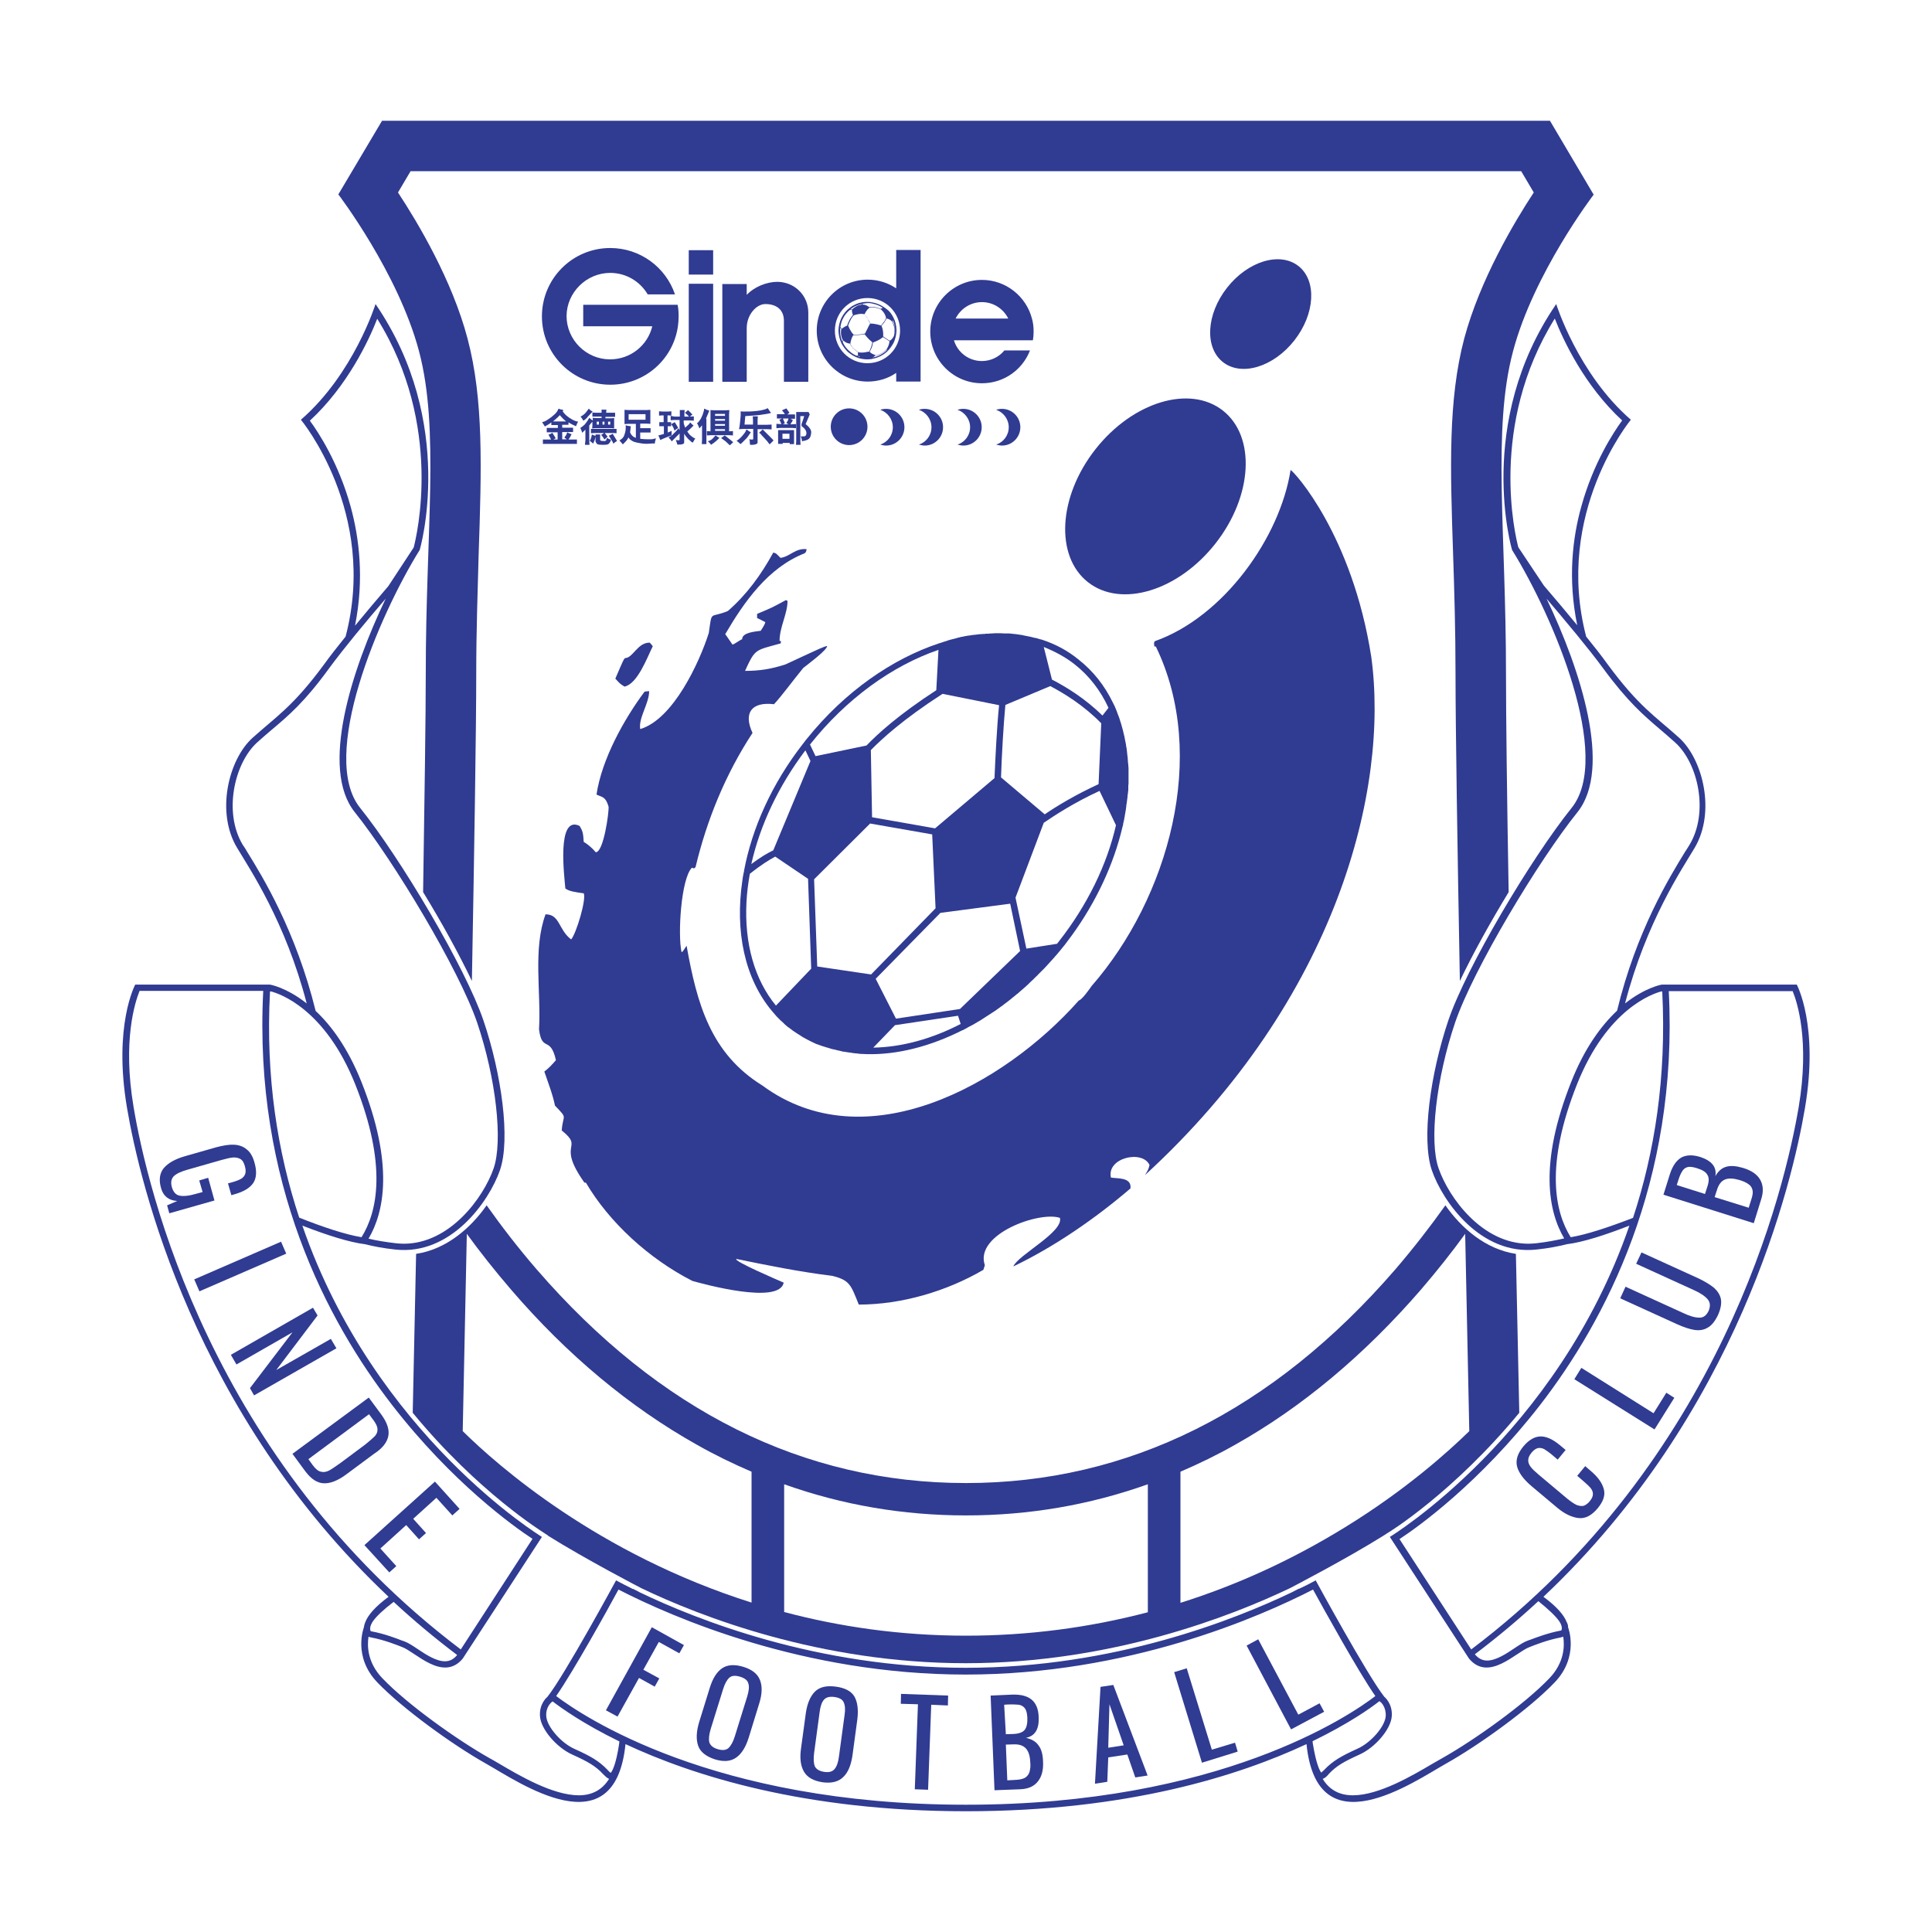
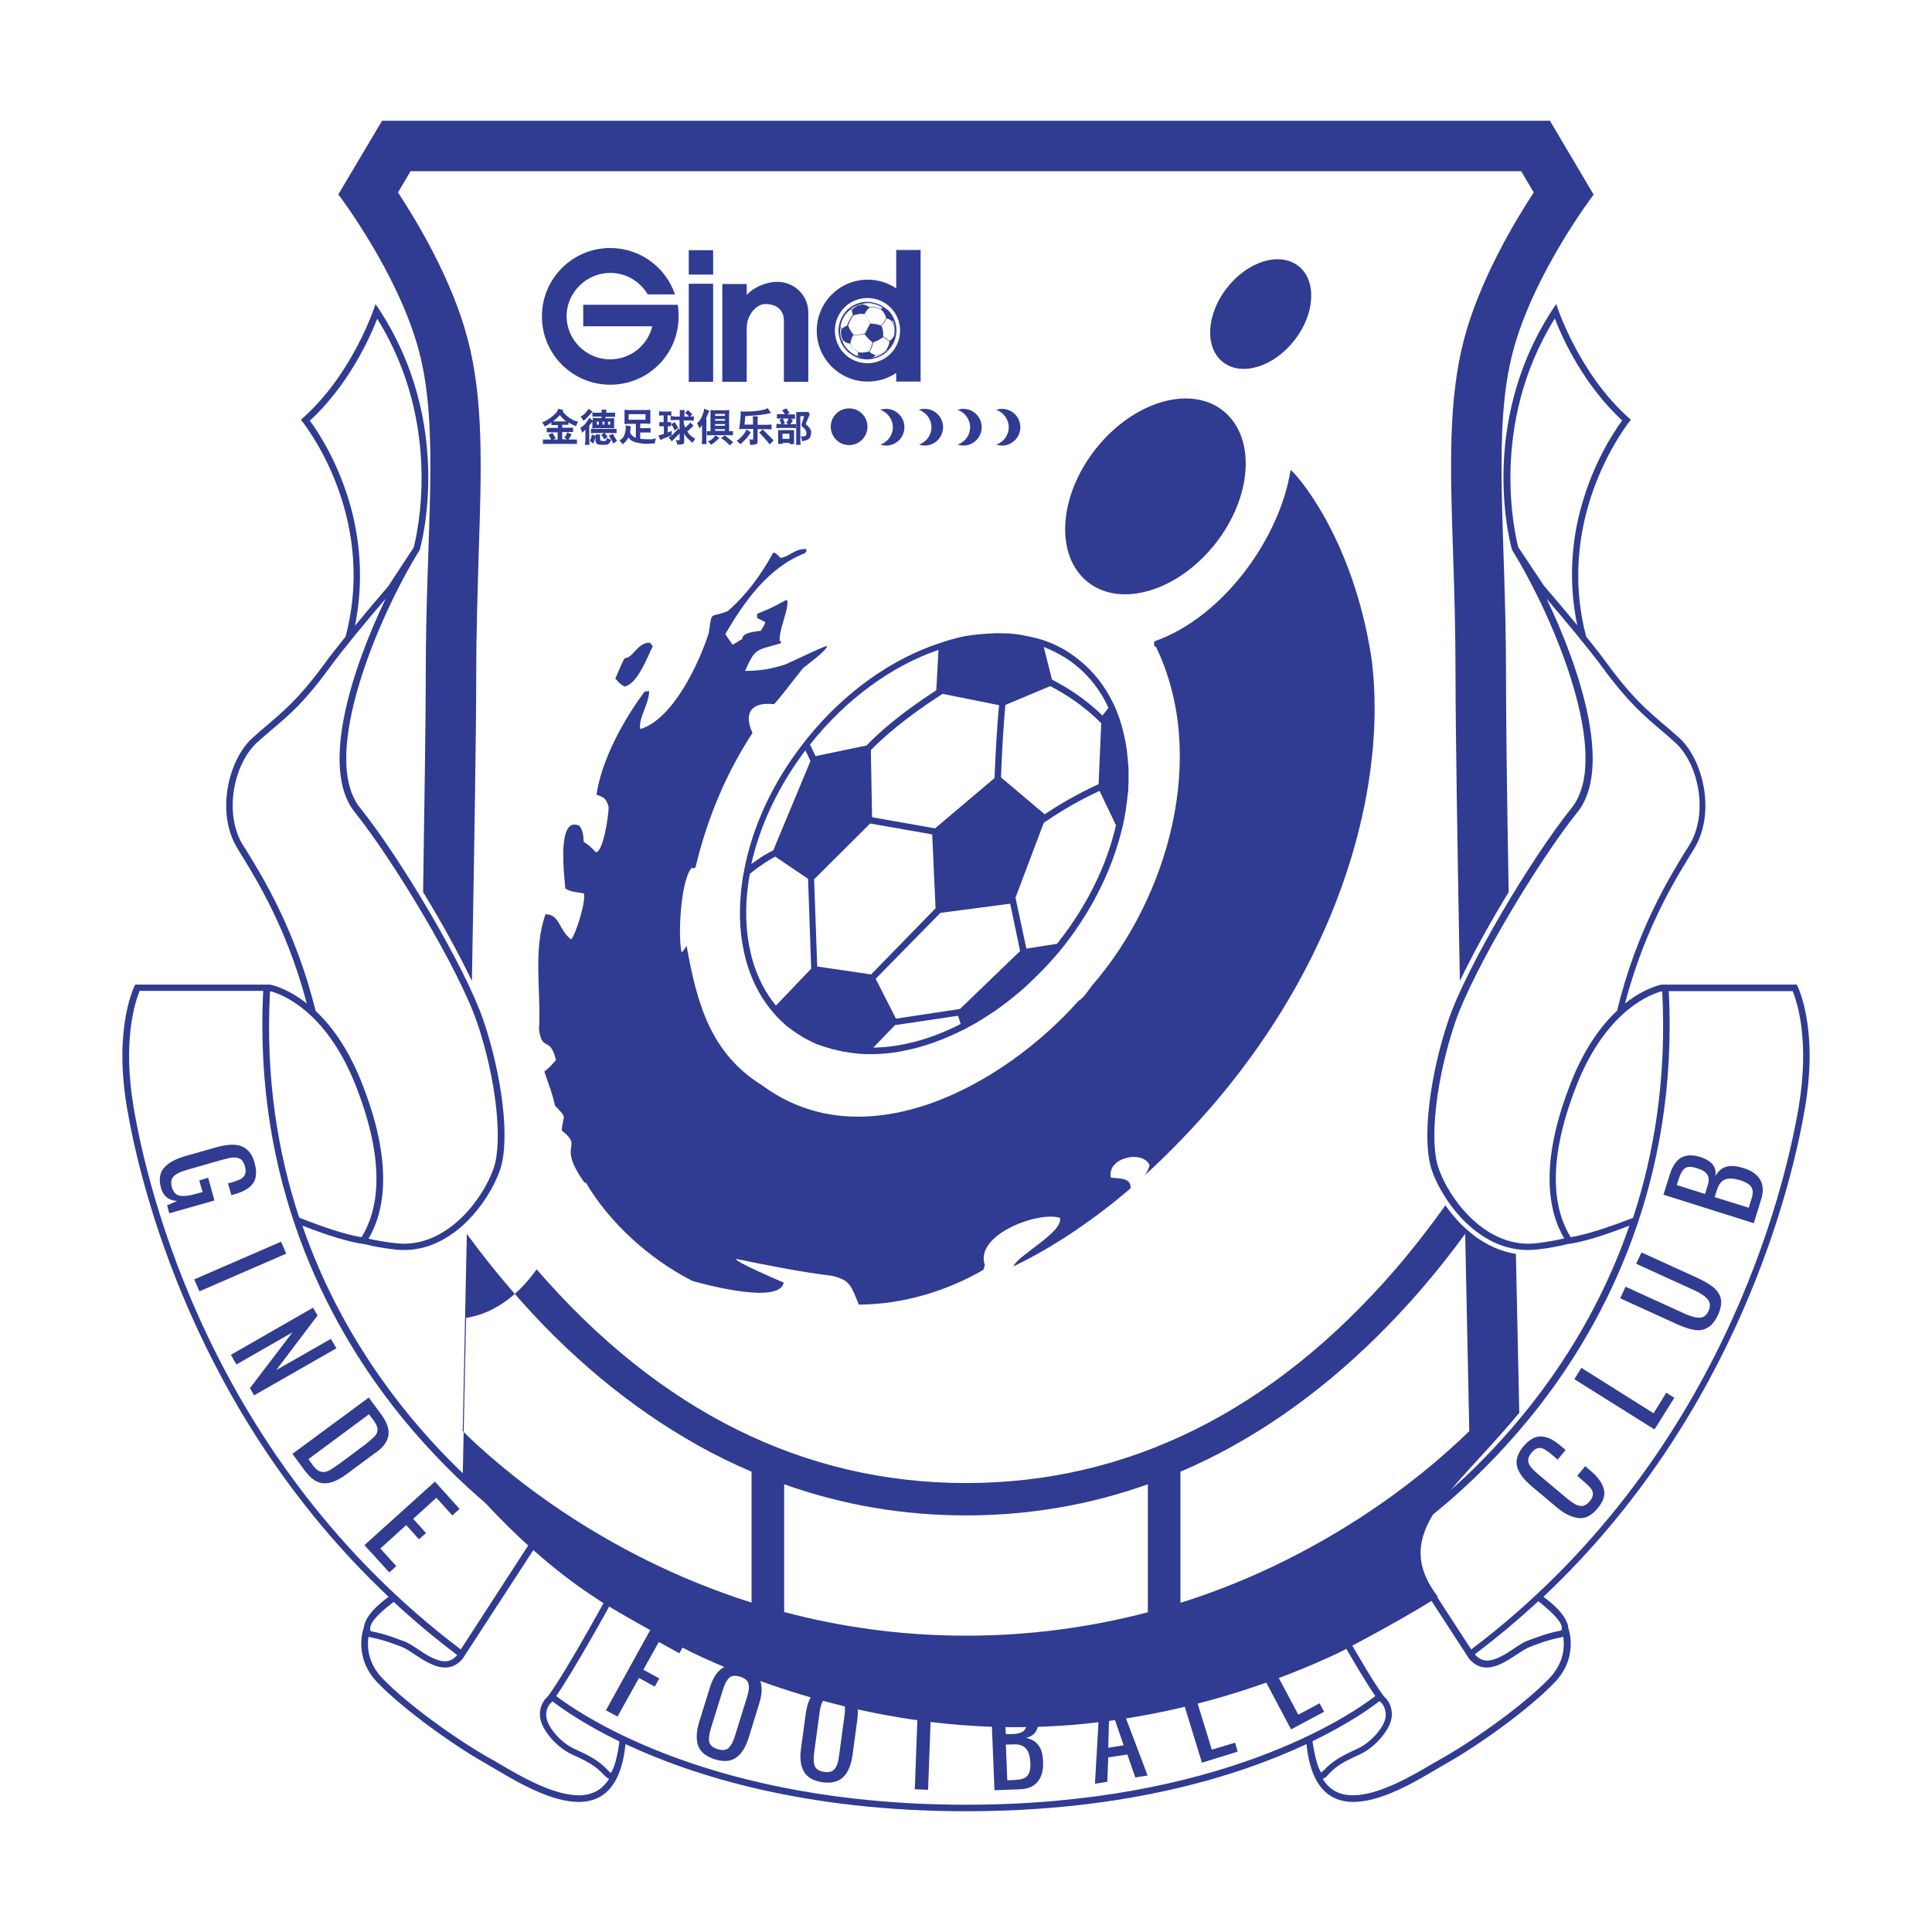
<svg xmlns="http://www.w3.org/2000/svg" version="1.1" x="0px" y="0px" viewBox="0 0 800 800" enable-background="new 0 0 800 800" xml:space="preserve">
  <g>
    <path fill="#303B92" d="M176.3,279.1c0,17-0.5,50.8-1.1,90.3c7.6,12.4,14.8,25.5,20.2,36.8c1-54.6,1.8-105.1,1.8-127.1   c0-18,0.6-34.8,1-49.6c1.2-35.7,2.1-64-4.6-89.3c-6.4-24.3-20.7-48.2-28.8-60.5l5.2-8.8h459.9l5.2,8.8   c-8.1,12.3-22.3,36.2-28.8,60.5c-6.7,25.4-5.8,53.6-4.6,89.3c0.5,14.9,1,31.6,1,49.6c0,22,0.8,72.5,1.8,127.1   c5.4-11.3,12.6-24.3,20.2-36.8c-0.7-39.5-1.1-73.3-1.1-90.3c0-59.2-5.7-101.2,2.9-133.6c8.6-32.5,33.4-64.9,33.4-64.9L641.8,50   H158.2l-18.1,30.5c0,0,24.8,32.5,33.4,64.9C182.1,177.9,176.3,219.9,176.3,279.1z" />
    <path fill="#303B92" d="M223.2,426.2c1.2,9.7,4.7,2.5,7,12.8c-1.6,1.8-2.8,3.2-4.8,4.7c1.3,3.9,3.5,9.5,4.4,14.1   c5.5,5.8,3.3,3.3,2.8,10.3c9.6,7.7-2.5,4.8,9.4,21.6c0.2,0,0.4,0,0.6,0c9.6,16.4,26.2,31.6,44.1,40.7c4.2,1.2,36.1,10,37.8,0.7   c-2.1-0.9-21-9-19.6-9.8c12.7,2.6,25.9,5.3,39.7,7c7.3,1.8,7.7,3.7,11,11.9c17.7,0,36.4-5.5,51.6-14.4c0.2-0.6,0.4-1.3,0.6-1.9   c-4.4-12.9,22.7-22.5,31.1-19.6c1.5,5.9-17.4,15.4-19.3,20.1c17.1-8.2,33.9-19.8,48.5-32.3c0.6-4.8-5.7-4-8.1-4.5   c-1.8-8.2,13-11.6,16-5.2c-0.5,1.9-0.5,1.9-1.9,4.2c79.8-73.2,101.2-160.2,93.7-214.7c-7.9-50.4-31.8-76.5-33.4-77.3   c-4.3,27.8-27.6,60.8-56.2,70.9c-0.4,0.6-0.4,0.6-0.2,2.2c0.2,0,0.4,0,0.6,0c21.9,45.1,5.2,104.2-26.6,140.6   c-0.9,1.3-3.9,5.6-5.3,6c-31.1,35.1-88.4,66.6-131,35.2c-21.5-13.3-27.1-33.9-31.4-57.9c-1.7,2.6-1.7,2.6-2.1,2.6   c-1.6-7.2-0.2-30.4,4.3-34.9c0.3,0.1,0.6,0.2,0.9,0.3c0.2-0.2,0.4-0.4,0.6-0.5c4.7-19.7,12.5-38.7,23.6-55.6   c-3.9-8.4-0.3-13,8.9-11.9c3.4-3.7,7.6-9.5,12.1-15c1.6-1.3,9.9-7.4,9.9-9.1c-1.5,0.3-1.5,0.3-17.2,7.6c-6.1,2-11,2.7-16.8,2.7   c4.3-9.4,4.2-8.4,14.8-11.4c0-0.3,0-0.6,0.1-0.9c-0.2-0.1-0.4-0.1-0.6-0.1c0-5.8,3.3-11.2,3.3-16.6c-0.3-0.1-0.5-0.2-0.7-0.3   c-5.7,3.1-5.7,3.1-11.9,5.7c0,0.5,0,1.1,0,1.7c1.1,0.5,2.2,1.1,3.4,1.7c-0.3,1.3-1.2,2.4-1.9,3.6c-2,0.3-7.7,0.6-7.7,3.5   c-0.8,0.2-3.2,2.1-4,2.2c-1.1-1.5-2-3-3-4.3c7.9-13.5,17.8-27.6,32.9-33.5c0.6-0.6,0.6-0.6,0.8-1.7c-4.7-0.5-6.9,3.1-10.8,3.6   c-1.7-1.6-1.6-1.9-3-2.2c-5.1,9.3-11,17.4-18.8,24.2c-7.6,3.2-6.5-0.7-7.9,9.1c-3.9,12.2-14.7,35.7-28.4,39.8   c-0.8-4.6,3.7-10.6,3.7-15.7c-0.6,0-1.3,0.1-1.9,0.2c-8.5,11.4-17.7,27.9-19.9,42.6c2.4,1.2,3.7,0.7,5,5c0.2,2.5-2.1,18.9-5.3,18.9   c-1.6-1.9-3.6-3.5-5-4.3c-0.2-3.8-0.5-4.6-1.7-6.6c-9.6-4.7-6.3,21-5.9,25.9c1.5,1.2,4.6,1.6,7.6,2c1.2,2.4-3.1,16.7-5.2,19.1   c-5.3-4-4.6-10.4-10.6-10.4C220.6,393,224.1,410.8,223.2,426.2z" />
    <path fill="#303B92" d="M258.6,284.3c5.4-1.1,9.4-12.1,11.7-16.7c-0.4-0.5-0.8-1.1-1.3-1.5c-5.1,0-6.9,6.4-10.2,6.4   c-0.6,0.6-0.6,0.6-4,8.5C256.8,283.2,256.8,283.2,258.6,284.3z" />
    <ellipse transform="matrix(0.618 -0.786 0.786 0.618 21.348 454.63)" fill="#303B92" cx="478.4" cy="205.4" rx="45.2" ry="31.6" />
    <ellipse transform="matrix(0.618 -0.786 0.786 0.618 97.331 460.065)" fill="#303B92" cx="522" cy="129.9" rx="25.3" ry="17.7" />
    <path fill="#303B92" d="M747.4,458.8c5.8-34.2-3.4-51.1-3.4-51.1h-55.9c0,0-6.7,1.1-15.2,7.8c8.8-33.9,23.7-55.8,28.8-64.4   c8.8-14.8,3.5-36.6-6.4-45.6c-10-9-16.7-12.9-29.6-30.4c-2.5-3.5-5.6-7.4-8.9-11.5c-13.4-51.2,18.5-89.8,18.5-89.8   c-21.9-19-30.9-47.9-30.9-47.9c-33.8,49.3-18.3,101.8-18.3,101.8c17.1,27.5,41.7,85.6,24.7,106.8c-17,21.2-43.7,66.2-51.1,88.1   s-11.2,49.2-6.8,62s20.2,35.4,43.4,32.8c4.8-0.5,8.9-1.3,12.5-2.2c6.6-0.8,15.9-3.8,25.9-7.7c-30,86.9-99.2,128.9-99.2,128.9   l32.8,50.4c8.2,9.8,19.5-2.8,25.1-4.8c1.8-0.7,7.1-2.9,13-4c0.3-0.1,0.6-0.2,0.9-0.3c0.6,3.8,0.5,10.7-5.7,17.2   c-10.4,10.9-31.1,25.6-44.2,33c-1.2,0.7-2.6,1.5-4.2,2.4c-8.3,4.9-22.2,13.1-33,13.1c0,0,0,0,0,0c-5.5,0-9.7-2.2-12.5-6.8   c0.9-0.3,1.8-1.1,2.4-1.9c3.2-3.5,6.5-5.3,12.9-8.2c6.4-2.9,12.9-10.4,13.3-15.8c0.4-5.4-3.1-8.1-3.1-8.1   c-7.2-9.2-28.4-48.2-28.4-48.2c-1.8,1-4.1,2.2-6.9,3.5c0,0,0-0.1,0-0.1c-1.7,0.9-2.8,1.4-2.9,1.5c-23.6,11.3-73.6,31.3-135.1,31.3   c-61.5,0-111.6-20-135.1-31.3c-0.1-0.1-1.1-0.6-2.7-1.4c0,0,0,0.1,0,0.1c-2.8-1.4-5.2-2.6-7-3.6c0,0-21.2,39.1-28.4,48.2   c0,0-3.5,2.7-3.1,8.1c0.4,5.4,6.9,12.9,13.3,15.8c6.4,2.9,9.7,4.7,12.9,8.2c0.7,0.7,1.5,1.5,2.4,1.9c-2.8,4.5-7,6.8-12.5,6.8   c0,0,0,0,0,0c-10.8,0-24.7-8.2-33-13.1c-1.6-0.9-3-1.8-4.2-2.4c-13.1-7.4-33.8-22.1-44.2-33c-6.2-6.5-6.3-13.4-5.7-17.2   c0.3,0.1,0.6,0.3,0.9,0.3c5.9,1.1,11.2,3.3,13,4c5.5,2,16.9,14.6,25.1,4.8l32.8-50.4c0,0-69.2-42-99.2-128.9   c10,3.9,19.4,6.9,25.9,7.7c3.6,0.9,7.8,1.7,12.5,2.2c23.1,2.6,38.9-19.9,43.4-32.8s0.6-40.2-6.8-62s-34.1-66.9-51.1-88.1   c-17-21.2,7.6-79.3,24.7-106.8c0,0,15.5-52.5-18.3-101.8c0,0-9,28.9-30.9,47.9c0,0,32,38.5,18.5,89.8c-3.3,4.1-6.4,8-8.9,11.5   c-12.9,17.5-19.6,21.4-29.6,30.4c-10,9-15.3,30.9-6.4,45.6c5.1,8.6,20,30.5,28.8,64.4c-8.5-6.7-15.2-7.8-15.2-7.8H56   c0,0-9.2,16.9-3.4,51.1c5.2,30.7,27.6,126.3,108.3,202.4c-5.6,4.1-8.5,7.6-9.6,10.4c-0.3,0.7-0.5,1.4-0.6,2c0,0.1,0,0.1,0,0.2   c0,0,0,0,0,0c0,0-4.8,12.1,5.6,22.9c10.4,10.8,31.1,25.8,44.8,33.5c13.7,7.7,53.5,35.7,57.9-8c0,0,0,0,0,0   c27.8,13,74,27.8,141,27.8s113.2-14.8,141-27.8c0,0,0,0,0,0c4.4,43.7,44.2,15.7,57.9,8c13.7-7.7,34.5-22.7,44.8-33.5   c10.4-10.8,5.6-22.9,5.6-22.9c0,0,0,0,0,0c0-0.1,0-0.1,0-0.2c0-0.6-0.2-1.3-0.6-2c-1.1-2.8-4-6.3-9.6-10.4   C719.8,585.1,742.2,489.5,747.4,458.8z M145.2,209.8c-5-18.1-13.4-30.9-16.9-35.6c15.6-14.4,24.4-33.2,27.9-42.2   c27.5,44.1,16.3,90.1,15.1,94.7l-10.5,16c-4.3,5-9.1,10.7-13.8,16.4C150.9,239.6,148.7,222.6,145.2,209.8z M102.4,352.8   c-0.7-1.2-1.3-2.2-1.9-3c-8.1-13.5-3.4-33.8,5.9-42.3c2.2-2,4.2-3.7,6.2-5.4c7-5.9,13.6-11.5,23.7-25.4   c6.1-8.3,15.3-19.4,23.4-28.8c-14.1,29.4-27.3,70.3-12.8,88.4c16.1,20.1,43.2,65.2,50.7,87.2c7.8,23.1,10.7,49,6.8,60.3   c-4.2,12.1-18.1,31.2-37.2,31.2c0,0,0,0,0,0c-1.1,0-2.2-0.1-3.3-0.2c-4.2-0.5-8-1.1-11.3-1.9c6.5-11,10.6-30.8-2.9-64.8   c-5.7-14.3-12.6-23.5-19-29.5C122.5,385.4,108.7,363,102.4,352.8z M111.8,410.6l0.3-0.1c3.6,0.9,22.5,7.2,35,38.5   c13.4,33.7,9.1,52.9,2.6,63.3c-6.7-1.1-16-4.2-25.8-8.1C115,477.3,109.9,446.1,111.8,410.6z M55.3,458.3c-4.6-27.3,0.6-43.3,2.5-48   H109c-4.1,79.3,26.6,136.9,53.3,171.4c24.9,32.2,50.4,50.4,58.2,55.5L190.8,683C87,604.6,60.8,491.4,55.3,458.3z M153.3,674.4   l0-0.4c0,0,0-0.1,0-0.1c0,0,0,0,0,0c0.1-0.6,0.4-1.4,1-2.4c1.5-2.2,4.5-5,8.7-8.2c8.2,7.6,16.9,14.9,26.3,22l0,0   c-1.5,1.8-3.1,2.6-5.1,2.6c-3.6,0-7.9-2.8-11.3-5.1c-2.1-1.4-3.9-2.6-5.6-3.2l-0.9-0.3c-2.3-0.9-7.2-2.8-12.6-3.8   c-0.2,0-0.4-0.1-0.5-0.6C153.3,674.6,153.3,674.5,153.3,674.4L153.3,674.4z M256.4,721.9c-1.4,9.3-3,11.6-3.5,12.2   c-0.2-0.1-0.6-0.4-1.2-1.1c-3.6-3.8-7.1-5.8-13.8-8.8c-5.6-2.5-11.4-9.2-11.7-13.5c-0.3-3.9,2.1-5.7,2.1-5.8l0.2-0.1l0.1-0.1   c0.1-0.1,0.1-0.1,0.2-0.2c3.8,2.9,12.9,9.4,27.7,16.6C256.4,721.3,256.4,721.6,256.4,721.9z M400,747.3c-105.1,0-159.1-37-169.7-45   c7.1-10.2,21.5-36.1,25.8-44.1c22.4,11.5,76.6,35.2,143.8,35.2c67.2,0,121.4-23.7,143.8-35.2c4.4,8,18.7,33.9,25.8,44.1   C559.1,710.3,505,747.3,400,747.3z M543.6,721.9c0-0.3-0.1-0.6-0.1-0.9c14.8-7.2,23.9-13.6,27.7-16.6c0.1,0.1,0.1,0.1,0.2,0.2   l0.1,0.1l0.2,0.1c0,0,2.3,1.9,2.1,5.8c-0.3,4.3-6.1,11-11.7,13.5c-6.6,3-10.2,5-13.8,8.8c-0.6,0.6-1,0.9-1.2,1.1   C546.7,733.5,545.1,731.2,543.6,721.9z M628.7,226.6c-1.2-4.5-12.4-50.5,15.1-94.7c3.5,9,12.3,27.8,27.9,42.2   c-3.5,4.8-11.9,17.5-16.9,35.6c-3.6,12.8-5.7,29.8-1.7,49.2c-4.7-5.7-9.5-11.4-13.8-16.4L628.7,226.6z M636.2,514.8   c-1.1,0.1-2.2,0.2-3.3,0.2c0,0,0,0,0,0c-19.2,0-33-19.1-37.2-31.2c-4-11.3-1-37.2,6.8-60.3c7.5-22.1,34.6-67.2,50.7-87.2   c14.5-18.1,1.3-59-12.8-88.4c8,9.4,17.3,20.5,23.4,28.8c10.2,13.9,16.8,19.5,23.7,25.4c2,1.7,4,3.4,6.2,5.4   c9.4,8.5,14,28.8,5.9,42.3c-0.5,0.9-1.2,1.9-1.9,3c-6.3,10.3-20.1,32.6-28.1,65.7c-6.4,6-13.4,15.3-19,29.5   c-13.5,34-9.4,53.8-2.9,64.8C644.2,513.6,640.5,514.3,636.2,514.8z M650.4,512.3c-6.5-10.4-10.8-29.6,2.6-63.3   c12.5-31.4,31.5-37.6,35-38.5l0.3,0.1c1.8,35.5-3.2,66.7-12.1,93.7C666.3,508.1,657.1,511.2,650.4,512.3z M645.7,671.4   c0.6,0.9,0.9,1.7,1,2.4c0,0,0,0,0,0c0,0,0,0.1,0,0.1l0,0.4l0,0c0,0.1,0,0.2,0,0.3c-0.1,0.5-0.3,0.6-0.5,0.6   c-5.3,1-10.2,2.9-12.6,3.8l-0.9,0.3c-1.7,0.6-3.5,1.8-5.6,3.2c-3.4,2.3-7.7,5.1-11.3,5.1c-1.9,0-3.6-0.8-5.1-2.6l0,0   c9.4-7.1,18.1-14.4,26.3-22C641.2,666.4,644.2,669.2,645.7,671.4z M609.2,683l-29.7-45.7c7.8-5.1,33.2-23.3,58.2-55.5   c26.7-34.5,57.4-92.1,53.3-171.4h51.3c1.9,4.6,7.1,20.6,2.5,48C739.2,491.4,713,604.6,609.2,683z" />
    <path fill="#303B92" d="M86.2,487.7l-3.7,1.1l1.4,4.8l-2.6,0.7c-3,0.9-5.3,1.1-6.9,0.8c-1.6-0.3-2.6-1.5-3.2-3.4   c-0.6-2-0.3-3.5,0.7-4.6c1.1-1.1,3-2,5.9-2.8l14-4c1.9-0.5,3.4-0.9,4.6-1c1.2-0.1,2.2,0.1,3.1,0.6c0.9,0.5,1.5,1.5,1.9,3   c0.4,1.4,0.4,2.5,0.1,3.3c-0.3,0.8-0.9,1.5-1.8,2c-0.9,0.5-2.3,1-4.1,1.5l-1.2,0.3l1.4,4.9l1.4-0.4c3.8-1.1,6.3-2.6,7.7-4.7   c1.3-2,1.5-4.8,0.5-8.3c-0.7-2.6-1.8-4.5-3.3-5.6c-1.4-1.2-3.2-1.8-5.2-1.9c-2.1-0.1-4.5,0.3-7.5,1.1l-12.6,3.6   c-4.3,1.2-7.2,2.9-9,5c-1.7,2.1-2.1,4.9-1.1,8.3c0.9,3.3,3.2,5.1,6.7,5.3l-4.2,1.8l0.9,3.3l18.7-5.3L86.2,487.7z" />
    <rect x="80.1" y="521.8" transform="matrix(0.917 -0.398 0.398 0.917 -200.699 83.151)" fill="#303B92" width="39.2" height="5.4" />
    <polygon fill="#303B92" points="137,554.4 114.4,567.3 131.5,544.7 129.6,541.5 95.6,561 97.9,565 121.1,551.7 103.5,574.8    105.2,577.8 139.3,558.3  " />
    <path fill="#303B92" d="M160.8,594.6c0.5-2.6-0.5-5.6-3-9l-5.1-6.9l-31.6,23.3l5.3,7.2c2.4,3.2,4.9,4.9,7.7,5   c2.7,0.1,5.8-1.1,9.3-3.7l11.6-8.6C158.4,599.7,160.3,597.2,160.8,594.6z M151.3,598.1l-10.2,7.6c-2.1,1.5-3.7,2.6-4.8,3.2   c-1.2,0.6-2.3,0.8-3.4,0.5c-1.1-0.2-2.2-1.1-3.4-2.7l-1.8-2.5l25.1-18.6l1.8,2.4c1.1,1.5,1.7,2.7,1.7,3.8c0.1,1-0.3,2-1.1,2.9   C154.3,595.6,153,596.7,151.3,598.1z" />
    <polygon fill="#303B92" points="150.9,639.8 161.2,651.1 164.1,648.5 157.5,641.2 168.2,631.5 173.5,637.4 176.4,634.8    171.1,628.9 180.7,620.2 187.3,627.5 190.3,624.8 180.1,613.5  " />
    <polygon fill="#303B92" points="250.9,708.2 255.7,710.8 264.6,694.8 271.1,698.4 273,695 266.4,691.4 272.8,679.9 281.3,684.6    283.2,681.2 269.9,673.8  " />
    <path fill="#303B92" d="M307.8,690.2c-3.6-1.1-6.6-0.9-8.8,0.6c-2.2,1.5-3.9,4.2-5.1,8.1l-4.4,14.2c-1.2,4-1.3,7.2-0.4,9.8   c0.9,2.6,3.3,4.4,6.9,5.6c3.6,1.1,6.5,0.9,8.8-0.7c2.3-1.6,4-4.4,5.2-8.2l4.4-14.3c1.2-3.9,1.3-7,0.3-9.6   C313.7,693.1,311.4,691.3,307.8,690.2z M309.4,702.5l-5.1,16.4c-0.7,2.3-1.6,3.9-2.6,4.9c-1,0.9-2.5,1.1-4.5,0.5   c-2-0.6-3.1-1.6-3.5-2.9c-0.3-1.4-0.1-3.2,0.6-5.5l5.1-16.4c0.7-2.3,1.6-3.9,2.6-4.8c1-0.9,2.5-1,4.5-0.4c1.9,0.6,3.1,1.5,3.4,2.9   C310.3,698.4,310.1,700.2,309.4,702.5z" />
    <path fill="#303B92" d="M346.1,698.4c-3.8-0.5-6.6,0.1-8.6,2c-1.9,1.9-3.2,4.8-3.8,8.8l-2,14.7c-0.6,4.1-0.2,7.3,1.2,9.7   c1.4,2.4,3.9,3.8,7.7,4.4c3.7,0.5,6.6-0.2,8.6-2.2c2-1.9,3.2-4.9,3.8-9l2-14.8c0.5-4,0.1-7.2-1.2-9.5   C352.5,700.3,349.9,698.9,346.1,698.4z M349.7,710.3l-2.3,17c-0.3,2.4-0.9,4.1-1.8,5.2c-0.9,1.1-2.3,1.5-4.3,1.2   c-2-0.3-3.3-1.1-3.9-2.3c-0.5-1.3-0.6-3.1-0.3-5.5l2.3-17c0.3-2.4,0.9-4.1,1.8-5.1c0.9-1,2.3-1.4,4.4-1.1c2,0.3,3.3,1,3.8,2.3   C349.9,706.1,350.1,707.9,349.7,710.3z" />
    <polygon fill="#303B92" points="373,705.5 380.1,705.7 378.8,740.9 384.3,741.1 385.6,705.9 392.5,706.2 392.6,702.1 373.1,701.4     " />
    <path fill="#303B92" d="M430,722.7c-1.1-1.6-2.9-2.6-5.2-3.1c3.7-0.7,5.5-3.5,5.3-8.5c-0.1-3.4-1.1-5.8-2.9-7.3   c-1.8-1.5-4.4-2.2-8-2.1l-9,0.4l1.6,39.2l10.5-0.4c3.4-0.1,5.9-1.2,7.5-3.3c1.6-2,2.3-4.8,2.1-8.3   C431.8,726.4,431.2,724.2,430,722.7z M415.8,705.9l1.3-0.1c2.1-0.1,3.7,0,4.8,0.1c1.1,0.2,1.9,0.7,2.5,1.5c0.6,0.8,0.9,2.1,1,3.8   c0.1,2.4-0.3,4.1-1.1,5.1c-0.8,1-2.4,1.6-4.6,1.7l-3.2,0.1L415.8,705.9z M426.3,733.7c-0.3,1-0.9,1.8-1.8,2.4   c-0.9,0.5-2.1,0.8-3.7,0.9l-3.7,0.2l-0.6-14.8l3.2-0.1c2.3-0.1,4,0.5,5.1,1.7c1.1,1.2,1.7,3.1,1.8,5.6   C426.8,731.2,426.6,732.6,426.3,733.7z" />
    <path fill="#303B92" d="M455.7,698.5l-2.3,40.1l5.1-0.8l0.4-10.1l7.9-1.2l3.3,9.5l5.1-0.8l-14.2-37.5L455.7,698.5z M458.9,723.7   l0.5-18l5.9,17L458.9,723.7z" />
    <polygon fill="#303B92" points="501.8,724.5 491.4,690.8 486.2,692.4 497.7,729.9 512.5,725.3 511.4,721.6  " />
    <polygon fill="#303B92" points="546.4,705.3 537.6,710 521,678.8 516.2,681.4 534.6,716.1 548.3,708.8  " />
    <path fill="#303B92" d="M658.6,609l-2.2-1.9l-3.3,4l2.2,1.9c1.4,1.2,2.5,2.2,3.2,3c0.7,0.8,1.1,1.7,1.1,2.6c0,0.9-0.4,1.9-1.3,3   c-0.8,1-1.7,1.6-2.5,1.9c-0.8,0.2-1.8,0.1-2.9-0.3c-1.1-0.5-2.4-1.4-3.9-2.6l-11.9-10c-1.4-1.2-2.5-2.2-3.2-3.1   c-0.7-0.9-1.1-1.8-1.1-2.8c0-1,0.4-2,1.4-3.2c0.9-1.1,1.8-1.7,2.7-1.9c0.9-0.1,1.7,0,2.6,0.5c0.8,0.5,2,1.3,3.4,2.5l2.1,1.8l3.3-4   l-2.4-2c-2.9-2.4-5.5-3.6-7.9-3.6c-2.4,0-4.8,1.3-7.1,4c-2.5,3-3.4,5.8-2.7,8.5c0.7,2.6,2.7,5.3,6,8.1l10.6,8.9   c3.1,2.6,6.1,4,8.9,4.3c2.8,0.3,5.4-1.1,7.9-4.1c2.3-2.8,3.2-5.4,2.5-7.9C663.4,614,661.6,611.5,658.6,609z" />
    <polygon fill="#303B92" points="684.7,585.2 654.8,566.4 651.9,571.1 685.1,591.9 693.3,578.8 690,576.7  " />
    <path fill="#303B92" d="M709.8,533.3c-1.6-1.3-3.7-2.6-6.4-3.9l-23.7-10.8l-2.2,4.7l23.9,10.9c2.7,1.2,4.6,2.5,5.7,3.8   c1.1,1.3,1.2,2.9,0.4,4.8c-0.9,1.9-2.2,2.9-3.9,2.8c-1.7,0-3.9-0.6-6.6-1.9l-23.9-10.9l-2.2,4.8l23.7,10.8c2.7,1.2,5.1,2,7.1,2.3   c2,0.3,3.9,0,5.5-1c1.6-0.9,3-2.7,4.2-5.2c1.1-2.5,1.5-4.7,1.2-6.5C712.3,536.3,711.3,534.7,709.8,533.3z" />
    <path fill="#303B92" d="M721.7,483.6c-2.7-0.8-5-1-6.8-0.5c-1.9,0.5-3.4,1.8-4.6,3.9c0.6-3.7-1.4-6.3-6.2-7.9   c-3.2-1-5.8-0.9-7.9,0.2c-2,1.2-3.6,3.4-4.7,6.8l-2.7,8.6l37.4,11.8l3.1-10c1-3.2,0.8-5.9-0.5-8.1S725.1,484.6,721.7,483.6z    M707,491.3l-1,3.1l-11.7-3.7l0.4-1.2c0.6-2,1.2-3.5,1.8-4.4c0.5-0.9,1.3-1.6,2.2-1.8c0.9-0.3,2.3-0.1,3.9,0.4   c2.3,0.7,3.8,1.6,4.4,2.8C707.7,487.5,707.7,489.2,707,491.3z M725.2,496.6l-1.1,3.5l-14.1-4.4l1-3.1c0.7-2.2,1.8-3.6,3.3-4.2   s3.4-0.5,5.9,0.2c1.7,0.5,3,1.1,3.9,1.8c0.9,0.6,1.4,1.5,1.6,2.5C725.9,493.8,725.7,495.1,725.2,496.6z" />
    <path fill="#303B92" d="M431.5,264.9C431.5,264.9,431.5,264.9,431.5,264.9c-0.2-0.1-0.3-0.1-0.4-0.1c-0.4-0.1-0.7-0.2-1.1-0.3   c-0.5-0.2-1-0.3-1.5-0.4c-0.1,0-0.1,0-0.2,0c-0.2-0.1-0.5-0.1-0.7-0.2c-0.3-0.1-0.6-0.1-0.8-0.2c-0.7-0.1-1.3-0.3-2-0.4   c0,0,0,0,0,0c-0.3-0.1-0.7-0.1-1-0.2c-0.1,0-0.2,0-0.3-0.1c-0.2,0-0.4-0.1-0.7-0.1c-0.7-0.1-1.3-0.2-2-0.3   c-0.9-0.1-1.9-0.2-2.9-0.3c-0.1,0-0.1,0-0.2,0c-0.3,0-0.6,0-0.8,0c-0.3,0-0.5,0-0.8,0c-0.7,0-1.3-0.1-2-0.1c-0.2,0-0.4,0-0.6,0   c-0.1,0-0.2,0-0.3,0c-0.8,0-1.7,0-2.5,0.1c0,0,0,0,0,0c-0.5,0-0.9,0-1.4,0.1c-0.3,0-0.6,0-0.9,0c-0.2,0-0.4,0-0.6,0.1   c-0.2,0-0.4,0-0.5,0c-0.4,0-0.9,0.1-1.3,0.1c-0.1,0-0.2,0-0.2,0c0,0-0.1,0-0.1,0c-0.8,0.1-1.6,0.2-2.4,0.3c-0.1,0-0.2,0-0.3,0   c-0.4,0.1-0.8,0.1-1.2,0.2c-0.3,0-0.6,0.1-0.9,0.1c-0.4,0.1-0.8,0.1-1.2,0.2c0,0,0,0,0,0c-0.5,0.1-0.9,0.2-1.4,0.3   c-0.1,0-0.2,0-0.2,0c-0.2,0.1-0.5,0.1-0.7,0.2c-0.5,0.1-1,0.2-1.5,0.4c-0.5,0.1-1.1,0.3-1.6,0.4c-0.3,0.1-0.5,0.1-0.8,0.2   c-0.3,0.1-0.7,0.2-1,0.3c-0.2,0-0.3,0.1-0.5,0.2c-0.8,0.2-1.6,0.5-2.5,0.8c-0.2,0.1-0.5,0.1-0.7,0.2l0,0   c-19.3,6.4-38.9,19.9-54.6,39.4l0,0c-0.4,0.5-0.8,0.9-1.1,1.4c-0.2,0.3-0.5,0.6-0.7,0.9l0,0c-12.9,16.6-21,34.9-24.3,52.4   c0,0,0,0,0,0c0,0.1,0,0.1,0,0.2c-0.1,0.3-0.1,0.6-0.2,0.9c-0.2,1-0.4,2-0.5,3c0,0,0,0,0,0c-3.1,21,0.9,40.5,12.3,54.1   c0.6,0.7,1.3,1.5,1.9,2.2c0,0,0,0,0,0c0.1,0.1,0.2,0.2,0.3,0.3c0.1,0.1,0.1,0.1,0.2,0.2c0.6,0.7,1.3,1.3,2,1.9   c0.2,0.2,0.4,0.4,0.6,0.6c0.3,0.3,0.6,0.6,0.9,0.8c0.4,0.4,0.8,0.7,1.3,1c0.9,0.7,1.8,1.4,2.8,2c0.2,0.1,0.4,0.3,0.6,0.4   c0.6,0.4,1.3,0.8,1.9,1.2c0.1,0.1,0.2,0.1,0.3,0.2c0.1,0.1,0.2,0.1,0.4,0.2c0.2,0.1,0.4,0.2,0.5,0.3c0.7,0.4,1.4,0.7,2.1,1.1   c0.1,0.1,0.3,0.1,0.4,0.2c0,0,0,0,0,0c0.6,0.3,1.3,0.6,1.9,0.9c0.2,0.1,0.4,0.2,0.6,0.2c0.3,0.1,0.5,0.2,0.8,0.3   c0.2,0.1,0.3,0.1,0.5,0.2c0,0,0.1,0,0.1,0c0.5,0.2,1,0.4,1.5,0.5c0.2,0.1,0.4,0.1,0.6,0.2c0.2,0.1,0.4,0.1,0.7,0.2   c0.2,0.1,0.5,0.1,0.7,0.2c0.3,0.1,0.6,0.2,0.9,0.3c0.4,0.1,0.8,0.2,1.3,0.3c0,0,0,0,0,0c0.1,0,0.1,0,0.2,0c0.2,0.1,0.4,0.1,0.6,0.2   c0.6,0.1,1.2,0.3,1.8,0.4c0.1,0,0.2,0,0.3,0.1c0.4,0.1,0.8,0.2,1.2,0.2c0.2,0,0.4,0.1,0.6,0.1c0.7,0.1,1.4,0.2,2,0.3   c0,0,0.1,0,0.1,0c0.2,0,0.4,0,0.5,0.1c0.6,0.1,1.1,0.1,1.7,0.2c0.3,0,0.6,0,0.9,0.1c0.3,0,0.7,0.1,1,0.1c0.1,0,0.2,0,0.3,0   c0.7,0,1.5,0.1,2.2,0.1l0,0c12.7,0.3,26.3-3.2,39.6-9.9l0,0c0,0,0.1,0,0.1,0c0.6-0.3,1.3-0.7,1.9-1c0.1-0.1,0.2-0.1,0.3-0.2   c0.3-0.2,0.6-0.3,0.9-0.5c0,0,0.1,0,0.1,0c1.1-0.6,2.2-1.2,3.3-1.9c0.6-0.3,1.2-0.7,1.8-1.1c0.6-0.4,1.1-0.7,1.7-1.1   c0.7-0.4,1.3-0.9,2-1.3c0.5-0.3,0.9-0.6,1.4-0.9c0.7-0.5,1.4-1,2.1-1.5c0.2-0.2,0.4-0.3,0.7-0.5c0.3-0.2,0.6-0.4,0.9-0.7   c0.5-0.4,1.1-0.8,1.6-1.2c0.7-0.5,1.4-1.1,2.1-1.7c0.6-0.4,1.1-0.9,1.7-1.4c0.1,0,0.1-0.1,0.2-0.1c0.6-0.5,1.1-1,1.7-1.5   c0.2-0.2,0.4-0.3,0.6-0.5c0,0,0.1-0.1,0.1-0.1c0.2-0.2,0.5-0.4,0.7-0.6c0.4-0.4,0.9-0.8,1.3-1.2c0.1-0.1,0.3-0.2,0.4-0.4   c0.2-0.1,0.3-0.3,0.4-0.4c0.5-0.5,1-0.9,1.5-1.4c0.3-0.3,0.6-0.6,0.9-0.9c0.4-0.3,0.7-0.7,1-1c0.5-0.5,1.1-1.1,1.6-1.6   c0.3-0.3,0.7-0.7,1-1c0.4-0.4,0.8-0.9,1.2-1.3c0,0,0,0,0,0c1-1.1,1.9-2.1,2.9-3.2c0.2-0.3,0.4-0.5,0.7-0.8c1.1-1.3,2.2-2.6,3.3-4   c0,0,0.1-0.1,0.1-0.1c0.3-0.4,0.6-0.8,0.9-1.2l0,0c10.9-14.2,18.4-29.7,22.4-44.7l0,0c0.3-1.1,0.5-2.1,0.8-3.2c0-0.1,0-0.2,0.1-0.3   c0.1-0.4,0.2-0.7,0.2-1.1c0.1-0.6,0.3-1.2,0.4-1.7c0-0.1,0-0.1,0-0.2c0.1-0.3,0.1-0.7,0.2-1c0.1-0.4,0.1-0.8,0.2-1.2   c0.2-1.1,0.4-2.2,0.5-3.3c0-0.1,0-0.2,0-0.3c0-0.1,0-0.3,0.1-0.4c0.1-1,0.3-2.1,0.4-3.1c0-0.1,0-0.2,0-0.3c0-0.2,0-0.4,0.1-0.6   c0.1-0.6,0.1-1.2,0.2-1.8c0-0.2,0-0.5,0-0.7c0-0.2,0-0.5,0-0.7c0-0.4,0-0.7,0.1-1.1c0-0.2,0-0.4,0-0.6c0-0.2,0-0.5,0-0.7   c0-0.7,0-1.4,0-2.1c0,0,0-0.1,0-0.1c0-0.2,0-0.3,0-0.5c0-0.7,0-1.4,0-2c0-0.5,0-1.1-0.1-1.6c0-0.3,0-0.7-0.1-1c0-0.5-0.1-1-0.1-1.4   c0-0.6-0.1-1.3-0.2-1.9c0,0,0-0.1,0-0.1c-0.1-0.6-0.1-1.3-0.2-1.9c0-0.3-0.1-0.5-0.1-0.8c0-0.1,0-0.3-0.1-0.4c-0.1-1-0.3-2-0.5-2.9   c-0.2-1.1-0.4-2.2-0.7-3.2c0-0.2-0.1-0.3-0.1-0.5c0-0.1-0.1-0.3-0.1-0.4c0,0,0,0,0,0c-0.1-0.4-0.2-0.7-0.3-1.1   c-0.2-0.6-0.3-1.2-0.5-1.8c0-0.2-0.1-0.3-0.2-0.5c0-0.1-0.1-0.3-0.1-0.4c-0.1-0.4-0.3-0.9-0.4-1.3c-0.2-0.5-0.3-0.9-0.5-1.3   c0-0.1-0.1-0.2-0.1-0.3c0-0.1-0.1-0.1-0.1-0.2c0-0.1-0.1-0.2-0.1-0.3c-0.1-0.4-0.3-0.8-0.4-1.1c-0.2-0.6-0.5-1.1-0.7-1.7   c0-0.1-0.1-0.1-0.1-0.2c0-0.1-0.1-0.1-0.1-0.2c-0.2-0.4-0.4-0.8-0.6-1.2l0,0c-3.4-7-8.1-13-14.2-17.8   C442.1,269.4,437,266.7,431.5,264.9L431.5,264.9z M416.3,291.9l18.6-7.8c5.9,3.1,14,8.1,21.1,15.4l-1.1,25.2   c-9.6,4.4-17.5,9.2-22.3,12.5l-18.1-15.3C414.8,312.7,415.5,300.5,416.3,291.9z M390.3,287.3l23.4,4.7c-0.9,8.8-1.5,21-1.9,30.2   L387.2,343l-26.1-4.6l-0.5-27.8C365.1,306,374,297.8,390.3,287.3z M333.5,310.7l2.1,4.4l-15.4,37c-2.3,1.1-5.4,2.9-9.1,5.7   C314.7,341.7,322.4,325.4,333.5,310.7z M321.3,416.4c-8.8-10.7-13.1-25.6-12.2-42.9c0.2-3.9,0.7-7.8,1.4-11.7   c4.4-3.5,7.9-5.7,10.5-7.1l13.6,9.2l1.3,37.2L321.3,416.4z M335.4,308.3c14.9-18.8,33.9-32.6,53.2-39.2l-0.9,16.7   c-15.7,10.2-24.4,18.2-28.9,22.9l-21.1,4.4L335.4,308.3z M360.7,403.5l-22.3-3.3l-1.3-36.1l23.2-23.1l25.7,4.5l1.4,30.6   L360.7,403.5z M361.6,433.8l9-9.3l26.1-3.9l1.1,3.4C385.8,430.2,373.4,433.6,361.6,433.8z M397.5,417.8l-26.5,4l-8.4-16.5   l26.8-27.3l28.9-3.8l4.1,19.6L397.5,417.8z M462.1,341.7c-3.7,16.2-11.7,32.9-23.7,48.2c-0.2,0.3-0.5,0.6-0.7,0.9l-12.7,2   l-4.5-21.1l11.7-31c4.4-3,12.6-8.4,23.1-13.2L462.1,341.7z M445,275.1c6.1,4.8,10.8,11,14,18l-2.5,3.2   c-7.2-7.1-15.1-11.9-20.9-14.9l-3.4-13.5C436.9,269.8,441.2,272.1,445,275.1z" />
    <path fill="#303B92" d="M252.7,113c6.6,0,12.4,3.6,15.5,8.9h11.3c-3.8-11.2-14.4-19.2-26.8-19.2c-15.7,0-28.3,12.7-28.3,28.3   c0,15.7,12.7,28.3,28.3,28.3c14.2,0,26-10.4,28-24.1c0.2-1.4,0.3-2.8,0.3-4.3c0-1.6-0.1-3.2-0.4-4.7h-39.1v8.9h28.6   c-1.9,7.9-9,13.7-17.5,13.7c-9.9,0-18-8.1-18-18C234.7,121.1,242.8,113,252.7,113z" />
    <rect x="285.2" y="117.5" fill="#303B92" width="10.1" height="40.6" />
    <path fill="#303B92" d="M299.1,117.5v40.6h10.1v-22.2c0,0,0,0,0,0c0-5.7,4.1-10,7.7-10c5,0,7.7,2.7,7.7,6.9v25.3h10.1v-28.7   c0-6.1-4.3-11.2-10.1-12.4c-0.9-0.2-1.7-0.3-2.7-0.3c-4.5,0-9.6,2.1-12.7,5.4v-4.5H299.1z" />
    <rect x="285.2" y="103.6" fill="#303B92" width="10.1" height="10.1" />
-     <path fill="#303B92" d="M406.6,115.9c-11.8,0-21.4,9.6-21.4,21.4c0,11.8,9.6,21.4,21.4,21.4c9.1,0,16.8-5.6,19.9-13.6h-10.6   c-2.2,2.7-5.6,4.4-9.3,4.4c-5.5,0-10.1-3.6-11.6-8.6h32.7c0.2-1.2,0.3-2.4,0.3-3.6c0-1.9-0.2-3.7-0.7-5.4   C424.9,122.7,416.5,115.9,406.6,115.9z M395.7,131.9c2-4,6.1-6.8,10.9-6.8c4.8,0,8.9,2.8,10.9,6.8H395.7z" />
    <path fill="#303B92" d="M224.9,175.5c0.2,0.2,0.4,0.6,0.7,1.1c0.9-0.5,1.8-1,2.7-1.7v1.1l1.2,0h1.5v1.2h-3.1l-1.5,0v1.8l1.4,0h3.1   v3h-1.7c0.3-0.2,0.6-0.4,0.9-0.5l-0.5-0.9c-0.1-0.1-0.4-0.6-0.9-1.4c-0.5,0.4-1,0.6-1.6,0.8l0.4,0.7c0.2,0.3,0.4,0.7,0.7,1.3h-2.2   l-1.2,0v1.8l1.2,0h11.6l1.3,0V182l-1.3,0h-2.2c0.3-0.4,0.5-0.7,0.6-0.9c0.1-0.1,0.2-0.3,0.3-0.6c0.1-0.3,0.3-0.5,0.4-0.7   c-0.6-0.2-0.9-0.3-1.1-0.4c-0.2-0.1-0.4-0.2-0.7-0.4c-0.2,0.6-0.4,1-0.5,1.2c-0.2,0.3-0.4,0.6-0.7,1c0.3,0.2,0.6,0.4,1,0.7h-1.9v-3   h3.2l1.3,0v-1.8l-1.3,0h-3.2v-1.2h1.6l1,0v-1c1.1,0.7,2.2,1.2,3.1,1.6l0.3-0.7c0-0.1,0.2-0.6,0.6-1.2c-0.8-0.1-1.6-0.4-2.5-0.9   c-0.9-0.5-1.6-1-2.2-1.5c-0.6-0.5-1-0.9-1.1-1.1c-0.2-0.2-0.4-0.5-0.6-0.8l0.3-0.5c-0.7-0.2-1.1-0.3-1.3-0.3   c-0.2-0.1-0.4-0.2-0.7-0.3l-0.2,0.4c-0.3,0.7-0.8,1.4-1.6,2.1c-0.8,0.7-1.5,1.3-2.3,1.8c-0.7,0.5-1.3,0.8-1.7,1   c-0.4,0.1-0.7,0.2-1,0.3L224.9,175.5z M230.5,173.2c0.2-0.1,0.6-0.6,1.3-1.3l0.8,0.9c0.3,0.4,0.9,0.9,1.8,1.7H229L230.5,173.2z" />
    <path fill="#303B92" d="M245.6,183.7c0.2-0.4,0.4-0.9,0.6-1.4c0.2-0.5,0.4-1.1,0.6-1.8c-0.6-0.1-1.1-0.3-1.7-0.6l-0.1,0.4   c0,0.2-0.1,0.5-0.2,0.9c-0.1,0.4-0.3,0.8-0.6,1.4l0.5,0.3C244.9,183.1,245.2,183.3,245.6,183.7z" />
    <path fill="#303B92" d="M248.9,180.1l0.4,0.4c0.2,0.2,0.5,0.7,1,1.5l0.3-0.3c0.1-0.1,0.4-0.4,1-0.9c-0.7-0.8-1-1.3-1.2-1.5h3.7   l1.2,0.1v-1.8l-1.2,0h-7.9l-1.5,0v1.8l1.5-0.1h3.9C249.8,179.6,249.4,179.8,248.9,180.1z" />
    <path fill="#303B92" d="M254,183.7c0.5-0.5,1-0.8,1.5-1.1c-0.6-1-1.2-2-1.8-3l-0.3,0.2c-0.2,0.1-0.6,0.3-1.3,0.6   c0.3,0.5,0.6,1,0.9,1.5C253.4,182.4,253.7,183,254,183.7z" />
    <path fill="#303B92" d="M242.2,184.2h1.9l-0.1-1.4v-6.6c0.4-0.5,0.8-1.1,1.3-1.6v1.7l-0.1,1.1l1.2-0.1h6.9l1,0.1l0-1.1v-2.1l0-1.1   l-1,0.1h-2.6l0-0.6l3,0h1v-1.7h-1.1H251l0.1-1.3c-0.7,0.1-1.4,0-2,0l0,0.8c0,0,0,0.2,0,0.5h-2.5l-1.3-0.1v1.7l1.3,0h2.5l0,0.6h-2.5   l-1.2-0.1l0.1,1.1c-0.3-0.1-0.6-0.3-0.8-0.5c-0.2-0.2-0.4-0.4-0.7-0.6c-0.7,1.3-1.4,2.2-1.9,2.8c-0.6,0.6-1.2,1-1.8,1.4   c0.3,0.7,0.5,1.2,0.6,1.4c0.1,0.2,0.1,0.4,0.2,0.6l0.4-0.4l0.5-0.5c0.1-0.1,0.2-0.2,0.4-0.4v4.6L242.2,184.2z M251.8,174.6h0.9v1.2   h-0.9V174.6z M249.5,174.6h0.8v1.2h-0.8V174.6z M247.1,174.6h0.9v1.2h-0.9V174.6z" />
    <path fill="#303B92" d="M243.2,172.8c0.2-0.3,0.5-0.6,0.9-1s0.8-0.9,1.3-1.4c-0.4-0.2-0.8-0.4-1-0.6s-0.4-0.4-0.6-0.6   c-0.3,0.4-0.7,1-1.2,1.6c-0.5,0.6-1.2,1.2-2.2,1.7c0.4,0.5,0.7,0.9,0.8,1.1c0.1,0.2,0.2,0.4,0.4,0.6   C242.5,173.6,243,173.1,243.2,172.8z" />
    <path fill="#303B92" d="M247,183.6c0.1,0.1,0.3,0.3,0.5,0.4c0.3,0.1,1.1,0.2,2.3,0.2c1.1,0,1.8-0.1,2.1-0.3   c0.3-0.2,0.5-0.5,0.7-0.8s0.3-0.7,0.4-1c-0.5-0.2-0.8-0.3-1-0.4c-0.2-0.1-0.4-0.2-0.7-0.4l-0.2,0.7c0,0.2-0.1,0.4-0.3,0.5   c-0.2,0.1-0.5,0.2-0.9,0.1c-0.5,0-0.8,0-1-0.1c-0.2,0-0.3-0.1-0.3-0.1c0-0.1-0.1-0.2-0.1-0.4v-1.2l0-0.9h-1.9l0,0.8v2.2   C246.9,183.2,246.9,183.5,247,183.6z" />
    <path fill="#303B92" d="M271.1,183.7c0.1-0.7,0.2-1.1,0.3-1.4c0.1-0.3,0.1-0.5,0.2-0.8l-1.2,0.3c-0.3,0.1-1,0.1-2.1,0.1   s-2.2-0.1-3.2-0.2v-2.6h3l1.3,0v-1.8l-1.3,0h-3v-1.9h2.5l1.7,0.1l0-1.4V171l0-1.3l-1.7,0.1h-7.3l-1.7-0.1l0,1.3v3.2l0,1.4l1.7-0.1   h3v5.8l-0.5-0.2c-0.2-0.1-0.5-0.2-0.8-0.5c-0.3-0.3-0.5-0.5-0.7-0.8c-0.1-0.2-0.3-0.5-0.4-0.8l0.1-0.7c0-0.2,0.1-0.8,0.2-1.8   c-0.8-0.1-1.5-0.2-2.1-0.4l0,1c0,0.3,0,0.7-0.1,1.3c-0.1,0.6-0.3,1.2-0.5,1.8c-0.2,0.6-0.5,1-0.9,1.4c-0.4,0.3-0.8,0.6-1.1,0.8   c0.4,0.4,0.9,1,1.4,1.6c0.6-0.6,1-1,1.3-1.3s0.4-0.6,0.6-0.8c0.1-0.2,0.3-0.5,0.4-0.8l0.2,0.3c0.1,0.2,0.4,0.5,0.8,0.8   c0.4,0.3,0.9,0.6,1.5,0.8s1.6,0.4,2.9,0.6s2.5,0.2,3.5,0.1l1.5-0.1C270.7,183.7,270.8,183.7,271.1,183.7z M260.3,173.8v-2.3h7v2.3   H260.3z" />
    <path fill="#303B92" d="M277.7,172.2v1.8l1.6-0.1h2.1v4.2c-0.2-0.2-0.3-0.5-0.5-0.8l-0.4,0.6c-0.1,0.1-0.3,0.4-0.7,0.8   s-0.8,0.8-1.2,1.2c-0.4,0.4-0.8,0.7-1,0.8c-0.3,0.2-0.6,0.3-0.8,0.4c0.4,0.4,0.7,0.8,0.9,1s0.3,0.4,0.4,0.7   c1.3-1.3,2.4-2.4,3.3-3.3v2.5c0,0.1,0,0.2-0.1,0.2c0,0.1-0.2,0.1-0.3,0.1c0,0-0.4,0-1.2-0.1l0.2,0.4c0.1,0.3,0.3,0.8,0.5,1.5   c0.7,0,1.3,0,1.8-0.1c0.5-0.1,0.8-0.3,0.9-0.4c0.1-0.2,0.1-0.4,0.1-0.8v-3.2l0.6,0.9c0.3,0.4,0.7,0.9,1.2,1.4   c0.6,0.5,0.9,0.8,1.1,1s0.4,0.2,0.6,0.4l0.3-0.4l0.5-0.9c0.1-0.1,0.2-0.2,0.3-0.4c-0.5-0.2-0.8-0.4-1.1-0.6   c-0.3-0.2-0.5-0.4-0.9-0.7c-0.3-0.3-0.6-0.6-0.7-0.8c-0.2-0.2-0.4-0.5-0.6-0.9l0.3-0.2c0.1-0.1,0.4-0.4,1-0.9c0.6-0.6,1-1,1.3-1.3   l-0.5-0.4c-0.1,0-0.4-0.4-0.9-0.9c-0.3,0.5-0.6,0.9-0.9,1.1c-0.3,0.3-0.7,0.6-1.2,1.1c-0.2-0.6-0.4-1.1-0.5-1.5s-0.1-0.7-0.1-0.9   c0-0.2,0-0.4,0-0.6h2.6l1.6,0.1v-1.8l-1.6,0.1l0.2-0.2l0.4-0.3c0.1-0.1,0.2-0.2,0.4-0.3l-0.4-0.5l-1-1c-0.1-0.1-0.3-0.2-0.4-0.4   c-0.4,0.4-0.8,0.8-1.3,1.1c0.6,0.5,1.2,1,1.7,1.6h-1.9v-1.5l0.1-1.2h-2l0,1.2l0,1.5h-2.1L277.7,172.2z" />
    <path fill="#303B92" d="M274.1,179.9c-0.2,0.1-0.7,0.2-1.5,0.4l0.3,0.6c0,0,0.2,0.5,0.5,1.3c0.6-0.3,1.3-0.6,2.3-1   c1-0.4,1.7-0.7,2.4-0.9l0-0.6l0-0.8c0-0.1,0-0.3,0-0.5c-0.5,0.3-1.1,0.5-1.6,0.7v-2.6h0.3l1.1,0v-1.7l-1.1,0h-0.4V172h0.4l1.2,0.1   v-1.8l-1.1,0.1H274l-1.1-0.1v1.8l1.2-0.1h0.7v2.8h-0.7l-1.1,0v1.7l1.1,0h0.8v3.2L274.1,179.9z" />
    <path fill="#303B92" d="M279.3,178.3c0.5-0.4,1-0.8,1.5-1.1l-0.3-0.6c-0.1-0.2-0.5-0.8-1.1-1.8c-0.5,0.3-1,0.6-1.5,0.8   c0.4,0.6,0.7,1,0.9,1.4C279,177.4,279.1,177.8,279.3,178.3z" />
    <path fill="#303B92" d="M293.7,170c-0.6-0.1-1.3-0.4-2.1-0.8l-0.1,0.6c0,0.2-0.1,0.6-0.3,1.1c-0.1,0.5-0.3,1-0.6,1.6   c-0.2,0.6-0.5,1.1-0.9,1.6c-0.3,0.5-0.7,0.9-1.1,1.2l0.3,0.4c0.2,0.3,0.4,0.9,0.7,1.7c0.3-0.4,0.7-0.8,1.1-1.3v6l-0.1,1.8h1.9   l0-1.8v-7.5l0-1.2h-0.2c0.6-1.4,0.9-2.2,1.1-2.6C293.5,170.5,293.6,170.2,293.7,170z" />
    <path fill="#303B92" d="M294.2,169.8l0,1.7v7.1l-1.5-0.1v1.8l1.7-0.1h7.5l1.6,0.1v-1.8l-1.6,0.1v-7.1l0.1-1.7l-1.5,0.1h-4.7   L294.2,169.8z M296.1,171.4h4.1v0.8h-4.1V171.4z M296.1,173.5h4.1v0.7h-4.1V173.5z M296.1,175.6h4.1v0.7h-4.1V175.6z M296.1,177.7   h4.1v0.7h-4.1V177.7z" />
    <path fill="#303B92" d="M298.6,181.4c0.6,0.4,1.2,0.9,1.8,1.3c0.5,0.5,1.1,1,1.8,1.7c0.4-0.4,0.9-0.8,1.4-1.3c-1.2-1-2.4-2-3.5-2.8   C299.6,180.7,299.1,181,298.6,181.4z" />
    <path fill="#303B92" d="M295.1,181.6c-0.4,0.4-0.8,0.7-1.1,0.8s-0.7,0.3-0.9,0.3c0.4,0.4,0.7,0.7,0.9,0.9s0.3,0.4,0.4,0.6   c1.4-0.9,2.6-1.9,3.5-2.9l-0.4-0.2c-0.2-0.1-0.6-0.4-1.2-0.8C295.9,180.7,295.5,181.2,295.1,181.6z" />
    <path fill="#303B92" d="M316.5,181.4c0.8,0.9,1.3,1.4,1.5,1.7c0.2,0.3,0.4,0.6,0.7,0.9l0.6-0.6l0.6-0.6c0.1-0.1,0.2-0.2,0.4-0.4   l-0.5-0.6c0,0-0.2-0.2-0.5-0.5s-0.7-0.7-1.2-1.2s-0.9-0.9-1.3-1.3s-0.7-0.7-1-1l-0.4,0.4c-0.1,0.1-0.5,0.5-1.1,1l0.6,0.4   C315.2,180,315.7,180.6,316.5,181.4z" />
    <path fill="#303B92" d="M310.6,184.2c0.3,0,0.6,0,0.9,0c0.5,0,0.9-0.1,1.3-0.2c0.4-0.1,0.7-0.3,0.8-0.4c0.1-0.2,0.1-0.4,0.1-0.7   v-5.2h3.7l2.1,0.1v-2l-2.1,0.1h-3.7V174l0.1-1.6h-2.1l0.1,1.6v1.8h-3.5l0.3-3.5c1.5-0.1,2.9-0.2,4.2-0.3c1.3-0.1,2.4-0.2,3.3-0.4   c0.9-0.1,2-0.3,3.2-0.6l-0.4-0.5l-0.6-0.9c-0.1-0.1-0.2-0.3-0.4-0.6l-0.8,0.4c-0.2,0.1-0.8,0.2-1.9,0.5c-1.1,0.2-2.1,0.3-3.2,0.4   c-1,0.1-2.1,0.1-3.2,0.1c-0.6,0-1.1,0-1.3,0c-0.2,0-0.5,0-0.8-0.1l0,1.3c0,0.2,0,0.8-0.1,1.5c-0.1,0.8-0.1,1.5-0.2,2.1   c-0.1,0.6-0.1,1.1-0.2,1.5s-0.1,0.7-0.2,1l2-0.1h3.9v3.7c0,0.3,0,0.5,0,0.5c0,0,0,0.1-0.1,0.1s-0.1,0.1-0.3,0.1   c-0.2,0-0.6,0-1.3-0.1l0.3,0.7C310.4,183.1,310.5,183.5,310.6,184.2z" />
    <path fill="#303B92" d="M308.8,178.5c-0.1,0.3-0.4,0.7-0.8,1.2c-0.4,0.5-0.8,1-1.2,1.4c-0.4,0.4-0.8,0.7-1,0.9s-0.5,0.3-0.8,0.5   c0.7,0.6,1.1,0.9,1.2,1c0.1,0.1,0.3,0.3,0.4,0.4l0.6-0.5c0.1-0.1,0.3-0.3,0.8-0.8s0.8-0.8,1-1c0.2-0.2,0.5-0.5,0.8-1   c0.3-0.4,0.7-1,1.1-1.6c-0.7-0.4-1.3-0.8-1.8-1.2L308.8,178.5z" />
    <path fill="#303B92" d="M328.8,178.1l-1.2,0h-3.9l-1.5,0l0,1.2v3.1l0,1.4h1.9v-0.4h2.9v0.5h1.8l0-1.5v-3.1L328.8,178.1z    M326.9,181.7H324v-2.1h2.9V181.7z" />
    <path fill="#303B92" d="M334.8,170.6h-3.7l-1.4,0l0,1.6v10.5l-0.1,1.5h1.9l-0.1-1.5v-10.4l1.6,0l-0.4,1.3c-0.1,0.3-0.3,0.9-0.7,2   v0.8l0.6,0.5c0.3,0.2,0.7,0.6,1,1.1c0.3,0.5,0.5,1.1,0.4,1.7c-0.1,0.6-0.4,1-1,1c-0.6,0-1,0-1.3,0l0.2,0.6c0.1,0.2,0.2,0.5,0.2,0.7   c0,0.2,0.1,0.5,0.1,0.7c0.8-0.1,1.5-0.3,2-0.5c0.5-0.2,0.9-0.5,1.2-0.9s0.5-1.2,0.6-2.2s-0.7-2.2-2.3-3.5l1.7-4L334.8,170.6z" />
    <path fill="#303B92" d="M329.5,175.6l-1.6,0.1h-0.6c0.3-0.5,0.5-0.9,0.7-1.1c0.1-0.2,0.2-0.5,0.3-0.7c-0.3-0.2-0.7-0.3-1-0.5h0.6   l1.3,0v-1.8l-1.3,0H326c0.3-0.2,0.6-0.5,0.9-0.7c-0.5-0.7-0.9-1.3-1.3-1.8c-0.7,0.3-1.3,0.6-1.8,0.8c0.5,0.6,0.8,1,0.9,1.1   c0.1,0.2,0.2,0.4,0.3,0.5h-1.9l-1.4,0v1.8l1.4,0h0.7c-0.4,0.2-0.8,0.4-1.1,0.5l0.3,0.5l0.4,0.9c0,0.1,0.1,0.2,0.2,0.4h-0.5   l-1.6-0.1v1.8l1.6-0.1h4.9l1.6,0.1V175.6z M326.5,175.7h-2.4c0.3-0.1,0.6-0.3,0.9-0.4c-0.1-0.3-0.3-0.7-0.4-1s-0.3-0.6-0.4-1h2.3   l-0.1,0.4c-0.1,0.4-0.4,0.8-0.8,1.5C325.9,175.3,326.2,175.5,326.5,175.7z" />
    <circle fill="#303B92" cx="351.6" cy="176.7" r="7.6" />
    <path fill="#303B92" d="M364.5,184.1c0.8,0.2,1.6,0.4,2.4,0.4c4.2,0,7.6-3.4,7.6-7.6c0-4.2-3.4-7.6-7.6-7.6c-0.8,0-1.6,0.1-2.4,0.4   c3,1,5.2,3.9,5.2,7.2C369.7,180.3,367.5,183.1,364.5,184.1z" />
    <path fill="#303B92" d="M380.5,169.7c3,1,5.2,3.9,5.2,7.2c0,3.4-2.2,6.2-5.2,7.2c0.8,0.2,1.6,0.4,2.4,0.4c4.2,0,7.6-3.4,7.6-7.6   c0-4.2-3.4-7.6-7.6-7.6C382,169.3,381.2,169.4,380.5,169.7z" />
    <path fill="#303B92" d="M396.5,184.1c0.8,0.2,1.6,0.4,2.4,0.4c4.2,0,7.6-3.4,7.6-7.6c0-4.2-3.4-7.6-7.6-7.6c-0.8,0-1.6,0.1-2.4,0.4   c3,1,5.2,3.9,5.2,7.2C401.7,180.3,399.5,183.1,396.5,184.1z" />
    <path fill="#303B92" d="M412.5,184.1c0.8,0.2,1.6,0.4,2.4,0.4c4.2,0,7.6-3.4,7.6-7.6c0-4.2-3.4-7.6-7.6-7.6c-0.8,0-1.6,0.1-2.4,0.4   c3,1,5.2,3.9,5.2,7.2C417.7,180.3,415.5,183.1,412.5,184.1z" />
    <path fill="#303B92" d="M365.9,127.1c-1.5-1-3.1-1.6-4.8-1.9c-0.2,0-0.3,0-0.5-0.1c-0.5-0.1-1-0.1-1.6-0.1c-1.2,0-2.3,0.2-3.4,0.5   c-0.7,0.2-1.3,0.5-1.9,0.8c-0.6,0.3-1.1,0.6-1.6,1c-0.3,0.2-0.6,0.5-1,0.8c-0.9,0.8-1.6,1.7-2.2,2.7c-0.2,0.3-0.3,0.6-0.5,0.9   c-0.7,1.5-1.1,3.2-1.2,4.8v0.8c0.1,1.6,0.5,3.3,1.2,4.8c0.1,0.3,0.3,0.6,0.5,0.9c0.4,0.7,0.9,1.3,1.5,2c0.5,0.6,1.1,1.1,1.7,1.5   c0.5,0.4,1.1,0.7,1.6,1c0.6,0.3,1.3,0.6,1.9,0.8c1.1,0.3,2.3,0.5,3.4,0.5c0.5,0,1,0,1.6-0.1c0.2,0,0.3,0,0.5-0.1   c1.7-0.3,3.3-0.9,4.8-1.9c0.5-0.3,0.9-0.7,1.4-1.1c1.1-1.1,2-2.3,2.7-3.6c0.7-1.5,1.1-3.1,1.2-4.8v-0.8c-0.1-1.6-0.4-3.3-1.2-4.8   c-0.5-1-1.1-2-2-2.9C367.4,128.2,366.7,127.6,365.9,127.1z M366.9,131.7c-0.2,0.5-0.5,1-0.8,1.5c-0.1,0.1-0.1,0.2-0.2,0.2   c-0.3,0.5-0.7,0.9-1.1,1.4c-1.1-0.4-2.5-0.7-3.7-0.8c-0.2,0-0.3,0-0.5,0c-0.1,0-0.2,0-0.2,0c-0.3-0.7-0.7-1.4-1.1-2   c-0.1-0.1-0.1-0.2-0.2-0.3c-0.4-0.5-0.7-1.1-1.1-1.6c0.3-0.7,0.7-1.3,1.1-1.8c0.3-0.3,0.6-0.6,0.9-0.9c0.2,0,0.5,0,0.7-0.1   c0.2,0,0.3,0,0.5,0c0.4,0,0.8,0,1.2,0.1c0.8,0.1,1.7,0.4,2.5,0.8c0.4,0.4,0.8,0.9,1.1,1.3C366.5,130.3,366.8,131,366.9,131.7z    M360.3,134c-0.4,0.7-0.8,1.4-1.1,2.1c-0.3,0.6-0.7,1.3-1,2c-0.8,0.2-1.5,0.3-2.3,0.4l-0.1,0c-0.6,0.1-1.3,0.1-1.9,0.1   c-0.1,0-0.3,0-0.4,0c-0.5-0.5-0.9-1-1.2-1.6c-0.5-0.7-0.8-1.4-1.1-2.2c0.3-0.8,0.6-1.6,1-2.3c0-0.1,0.1-0.1,0.1-0.2   c0.3-0.6,0.7-1.2,1.2-1.7c0.2-0.1,0.3-0.1,0.5-0.2c0.7-0.2,1.3-0.3,1.9-0.4c0.8-0.1,1.5,0,2.1,0.1c0.5,0.6,0.9,1.2,1.3,1.8l0,0.1   C359.6,132.7,359.9,133.3,360.3,134z M357.2,125.8C357.3,125.8,357.3,125.8,357.2,125.8c0.7-0.2,1.3-0.2,1.9-0.3c0.2,0,0.4,0,0.6,0   c0.3,0,0.7,0,1,0.1c0.2,0,0.3,0,0.5,0.1c1.6,0.3,3.1,0.9,4.4,1.8c-0.3,0-0.6,0.2-0.9,0.4c-0.8-0.3-1.5-0.6-2.3-0.7   c-0.4-0.1-0.8-0.1-1.2-0.1c-0.2,0-0.3,0-0.5,0c-0.2,0-0.5,0-0.7,0.1c-0.3-0.2-0.6-0.4-0.8-0.5c-0.7-0.4-1.4-0.6-2.1-0.6   C357.1,126,357.2,125.9,357.2,125.8z M352.1,128.1c0.5-0.4,1.1-0.8,1.6-1.1c0.6-0.3,1.3-0.6,1.9-0.8c0.4-0.1,0.9-0.3,1.3-0.3   c-0.1,0.1-0.1,0.2-0.2,0.3c0,0,0,0-0.1,0c-0.3,0-0.7,0.1-1,0.2c-0.7,0.2-1.3,0.6-1.9,1c-0.3,0.2-0.6,0.5-0.8,0.7   C352.7,128,352.4,128,352.1,128.1L352.1,128.1L352.1,128.1z M348.5,133.2c0.1-0.4,0.3-0.8,0.5-1.2c0.6-1.3,1.5-2.4,2.6-3.4   c0.1-0.1,0.2-0.1,0.2-0.2c0.1,0,0.2-0.1,0.3-0.1l0,0l0,0c0.2-0.1,0.5-0.1,0.7-0.1c-0.1,0.8,0.1,1.5,0.4,2.2c-0.4,0.5-0.8,1-1.1,1.5   c-0.1,0.2-0.2,0.3-0.3,0.5c-0.4,0.8-0.8,1.6-1,2.4c-0.7,0.3-1.3,0.6-1.8,1c-0.2,0.1-0.3,0.3-0.5,0.4l0,0c-0.2-0.3-0.4-0.6-0.5-0.9   c0,0,0-0.1,0-0.1C348.1,134.6,348.3,133.9,348.5,133.2z M348.5,140.7c-0.5-1.4-0.7-2.8-0.6-4.3c0-0.2,0-0.5,0.1-0.7   c0.1,0.3,0.3,0.5,0.4,0.7c-0.3,0.7-0.2,2.1,0.1,3.2c0.1,0.4,0.3,0.8,0.5,1.2c0,0,0,0.1,0,0.1c0,0,0,0,0,0.1   c-0.1,0.1-0.2,0.3-0.2,0.4C348.7,141.2,348.6,141,348.5,140.7z M353.8,146.9c-0.6-0.3-1.1-0.7-1.6-1.1c-0.4-0.4-0.9-0.7-1.3-1.2   c-0.8-0.8-1.4-1.8-1.9-2.8l0-0.1v0c0-0.1,0-0.2,0-0.3c0-0.1,0.1-0.2,0.2-0.4c0.8,0.8,1.8,1.2,2.8,1.3c0,0.1,0.1,0.2,0.1,0.3   c0.2,0.5,0.6,1,1.1,1.5c0.2,0.2,0.4,0.4,0.5,0.5c0.5,0.5,1.1,0.9,1.6,1.2c-0.1,0.5-0.1,0.9,0,1.4c-0.1,0.1-0.3,0.1-0.4,0.1   C354.6,147.3,354.2,147.1,353.8,146.9z M355.7,147.7c-0.1,0-0.3-0.1-0.4-0.2c0.1,0,0.2,0,0.2-0.1c0.1,0,0.1,0.1,0.2,0.1   c0.1,0.1,0.3,0.2,0.4,0.2C356,147.8,355.9,147.8,355.7,147.7z M359.1,145.7c-1.2,0.3-2.5,0.4-3.4,0.2l-0.1,0   c-0.7-0.4-1.3-0.9-1.9-1.4c-0.1-0.1-0.3-0.3-0.4-0.4c-0.6-0.6-1-1.2-1.2-1.8c0.2-1.2,0.5-2.4,1.2-3.5c0.1,0,0.2,0,0.4,0   c0.7,0,1.3-0.1,1.9-0.1l0.1,0c0.8-0.1,1.5-0.2,2.3-0.3c0.3,0.4,0.7,0.8,1,1.2c0.5,0.6,1,1.1,1.6,1.6c0.2,0.1,0.3,0.3,0.5,0.4   l0.1,0.1c0,0.2-0.1,0.4-0.1,0.6c-0.1,0.5-0.2,0.9-0.4,1.4c0,0.1-0.1,0.2-0.1,0.3c-0.2,0.5-0.4,1-0.7,1.6   C359.7,145.6,359.4,145.7,359.1,145.7z M366.9,145.3c-0.3,0.3-0.6,0.6-1,0.8c-1.5,1.1-3.1,1.7-4.8,2l-0.1,0c0,0,0.1,0,0.1,0   c0.6-0.2,1-0.5,1.4-0.9c0.9-0.1,1.7-0.4,2.4-0.8c0.3-0.2,0.7-0.4,1-0.6c0.4-0.3,0.8-0.6,1.2-1c0.1,0,0.2,0,0.4-0.1   C367.3,144.9,367.1,145.1,366.9,145.3z M367.2,144.5c-0.4,0.4-0.8,0.8-1.2,1.1c-0.4,0.3-0.7,0.5-1.1,0.7c-0.7,0.4-1.5,0.7-2.4,0.8   c-0.5-0.2-0.9-0.4-1.3-0.6c-0.2-0.1-0.3-0.2-0.5-0.3c-0.2-0.2-0.4-0.3-0.6-0.5c0.2-0.4,0.4-0.8,0.6-1.2c0.1-0.2,0.2-0.5,0.3-0.7   c0.1-0.2,0.1-0.4,0.2-0.6c0.1-0.5,0.2-0.9,0.3-1.4c1.5-0.5,2.9-1.2,4.1-2.2l0.4,0.2c0.8,0.5,1.5,1,2.3,1.5   C368.3,141.9,368,143.3,367.2,144.5z M370,133.2c0.5,1.4,0.7,2.8,0.6,4.2c0,0.4,0,0.7-0.1,1.1c0,0,0-0.1,0-0.1c0.1-1,0.1-1.9,0-2.7   c-0.1-0.6-0.2-1.2-0.5-1.7c-0.1-0.3-0.2-0.5-0.3-0.8c0-0.3,0-0.6,0-0.9C369.7,132.6,369.9,132.9,370,133.2z M370,134.5   c0.1,0.4,0.2,0.8,0.3,1.2c0.2,1,0.1,2.1-0.1,3.3c-0.1,0.2-0.1,0.3-0.2,0.4c-0.4,0.8-1,1.4-1.6,1.7c-0.8-0.5-1.6-1-2.4-1.6l-0.3-0.2   c0.1-1.5-0.1-3.1-0.7-4.4c0.3-0.4,0.7-0.8,1-1.2c0.1-0.1,0.2-0.3,0.3-0.4c0.3-0.5,0.6-1,0.8-1.4c0.6,0,1.6,0.5,2.3,1.2   C369.6,133.5,369.8,134,370,134.5z" />
    <path fill="#303B92" d="M371.1,119.4c-3.4-2.3-7.5-3.6-11.8-3.6c-11.7,0-21.1,9.5-21.1,21.1c0,11.7,9.5,21.1,21.1,21.1   c4.4,0,8.5-1.3,11.8-3.6v3.6h10.1v-54.5h-10.1V119.4z M359.2,150.4c-7.5,0-13.5-6-13.5-13.5c0-7.5,6-13.5,13.5-13.5   c7.5,0,13.5,6,13.5,13.5C372.7,144.4,366.7,150.4,359.2,150.4z" />
-     <path fill="#303B92" d="M629.1,585c-0.3-14.5-0.8-38-1.4-65.8c-12.6-1.9-22.6-10.7-29.2-20.1c-6.1,8.6-13,17.5-20.7,26.5   C527,584.3,467.2,614.1,400,614.1s-127-29.8-177.8-88.5c-7.7-8.9-14.6-17.9-20.7-26.5c-6.6,9.4-16.6,18.2-29.2,20.1   c-0.6,27.8-1.1,51.3-1.4,65.8c27.1,33,54.1,49.5,54.3,49.7l1.7,1.1l0,0.1c15.7,9.8,37.8,21.3,38.8,21.8c24.2,11.6,73.9,31,134.2,31   c60.3,0,110-19.5,134.3-31.1c0.9-0.5,23-11.9,38.8-21.8l0,0l1.7-1.1C575,634.6,601.9,618,629.1,585z M311.2,663.6   c-63.6-20.1-105.1-56.7-119.6-71c0.3-13.7,0.9-44.4,1.7-81.7c5.5,7.6,11.7,15.4,18.4,23.2c23.3,27.1,49.2,48.6,76.8,64.1   c7.4,4.2,15,7.9,22.7,11.2V663.6z M475.3,667.6c-24.4,6.4-49.6,9.7-75.3,9.7c-27.5,0-52.7-3.8-75.3-9.8v-52.9   c24.1,8.6,49.3,12.9,75.3,12.9s51.2-4.3,75.3-12.9V667.6z M556.8,632.5c-21.8,13.4-44.5,23.8-68,31.2v-54.3   c7.7-3.3,15.3-7,22.7-11.2c27.6-15.5,53.4-37.1,76.8-64.1c6.7-7.8,12.9-15.6,18.4-23.2c0.8,37.3,1.4,68,1.7,81.7   C600,600.8,582.4,616.8,556.8,632.5z" />
+     <path fill="#303B92" d="M629.1,585c-0.3-14.5-0.8-38-1.4-65.8c-12.6-1.9-22.6-10.7-29.2-20.1c-6.1,8.6-13,17.5-20.7,26.5   C527,584.3,467.2,614.1,400,614.1s-127-29.8-177.8-88.5c-6.6,9.4-16.6,18.2-29.2,20.1   c-0.6,27.8-1.1,51.3-1.4,65.8c27.1,33,54.1,49.5,54.3,49.7l1.7,1.1l0,0.1c15.7,9.8,37.8,21.3,38.8,21.8c24.2,11.6,73.9,31,134.2,31   c60.3,0,110-19.5,134.3-31.1c0.9-0.5,23-11.9,38.8-21.8l0,0l1.7-1.1C575,634.6,601.9,618,629.1,585z M311.2,663.6   c-63.6-20.1-105.1-56.7-119.6-71c0.3-13.7,0.9-44.4,1.7-81.7c5.5,7.6,11.7,15.4,18.4,23.2c23.3,27.1,49.2,48.6,76.8,64.1   c7.4,4.2,15,7.9,22.7,11.2V663.6z M475.3,667.6c-24.4,6.4-49.6,9.7-75.3,9.7c-27.5,0-52.7-3.8-75.3-9.8v-52.9   c24.1,8.6,49.3,12.9,75.3,12.9s51.2-4.3,75.3-12.9V667.6z M556.8,632.5c-21.8,13.4-44.5,23.8-68,31.2v-54.3   c7.7-3.3,15.3-7,22.7-11.2c27.6-15.5,53.4-37.1,76.8-64.1c6.7-7.8,12.9-15.6,18.4-23.2c0.8,37.3,1.4,68,1.7,81.7   C600,600.8,582.4,616.8,556.8,632.5z" />
  </g>
  <g>
</g>
  <g>
</g>
  <g>
</g>
  <g>
</g>
  <g>
</g>
  <g>
</g>
  <g>
</g>
  <g>
</g>
  <g>
</g>
  <g>
</g>
  <g>
</g>
</svg>